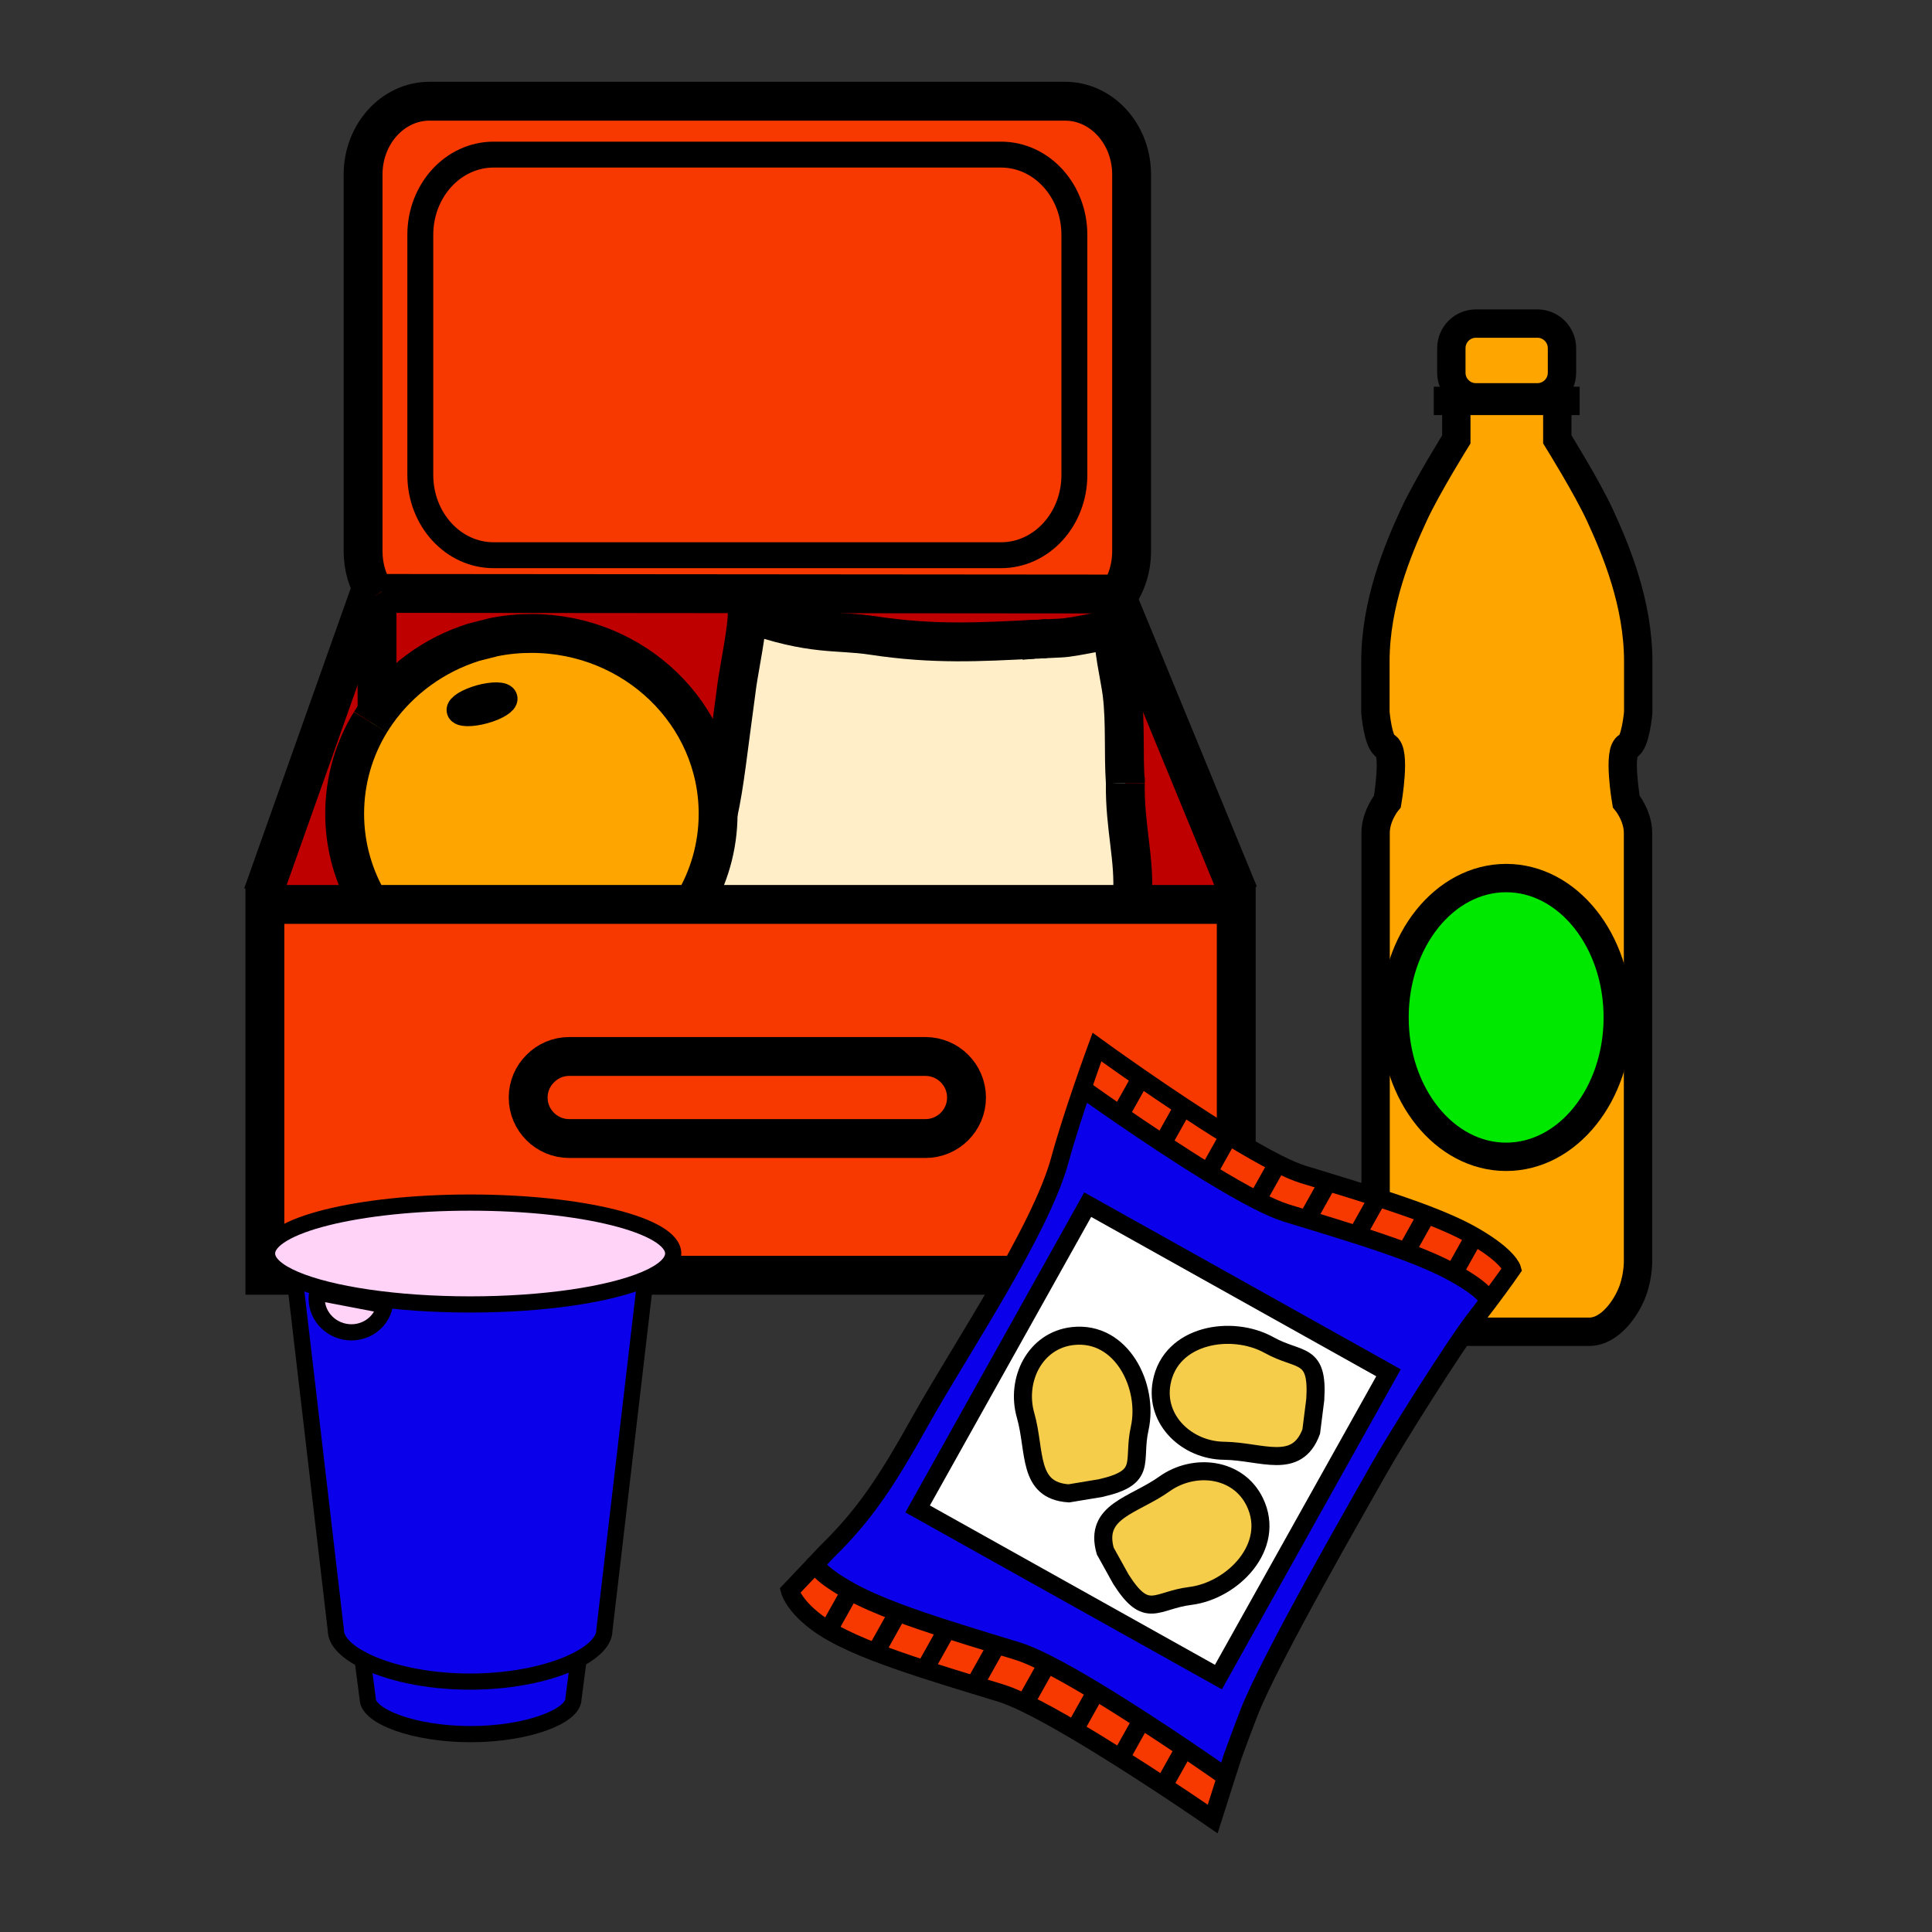
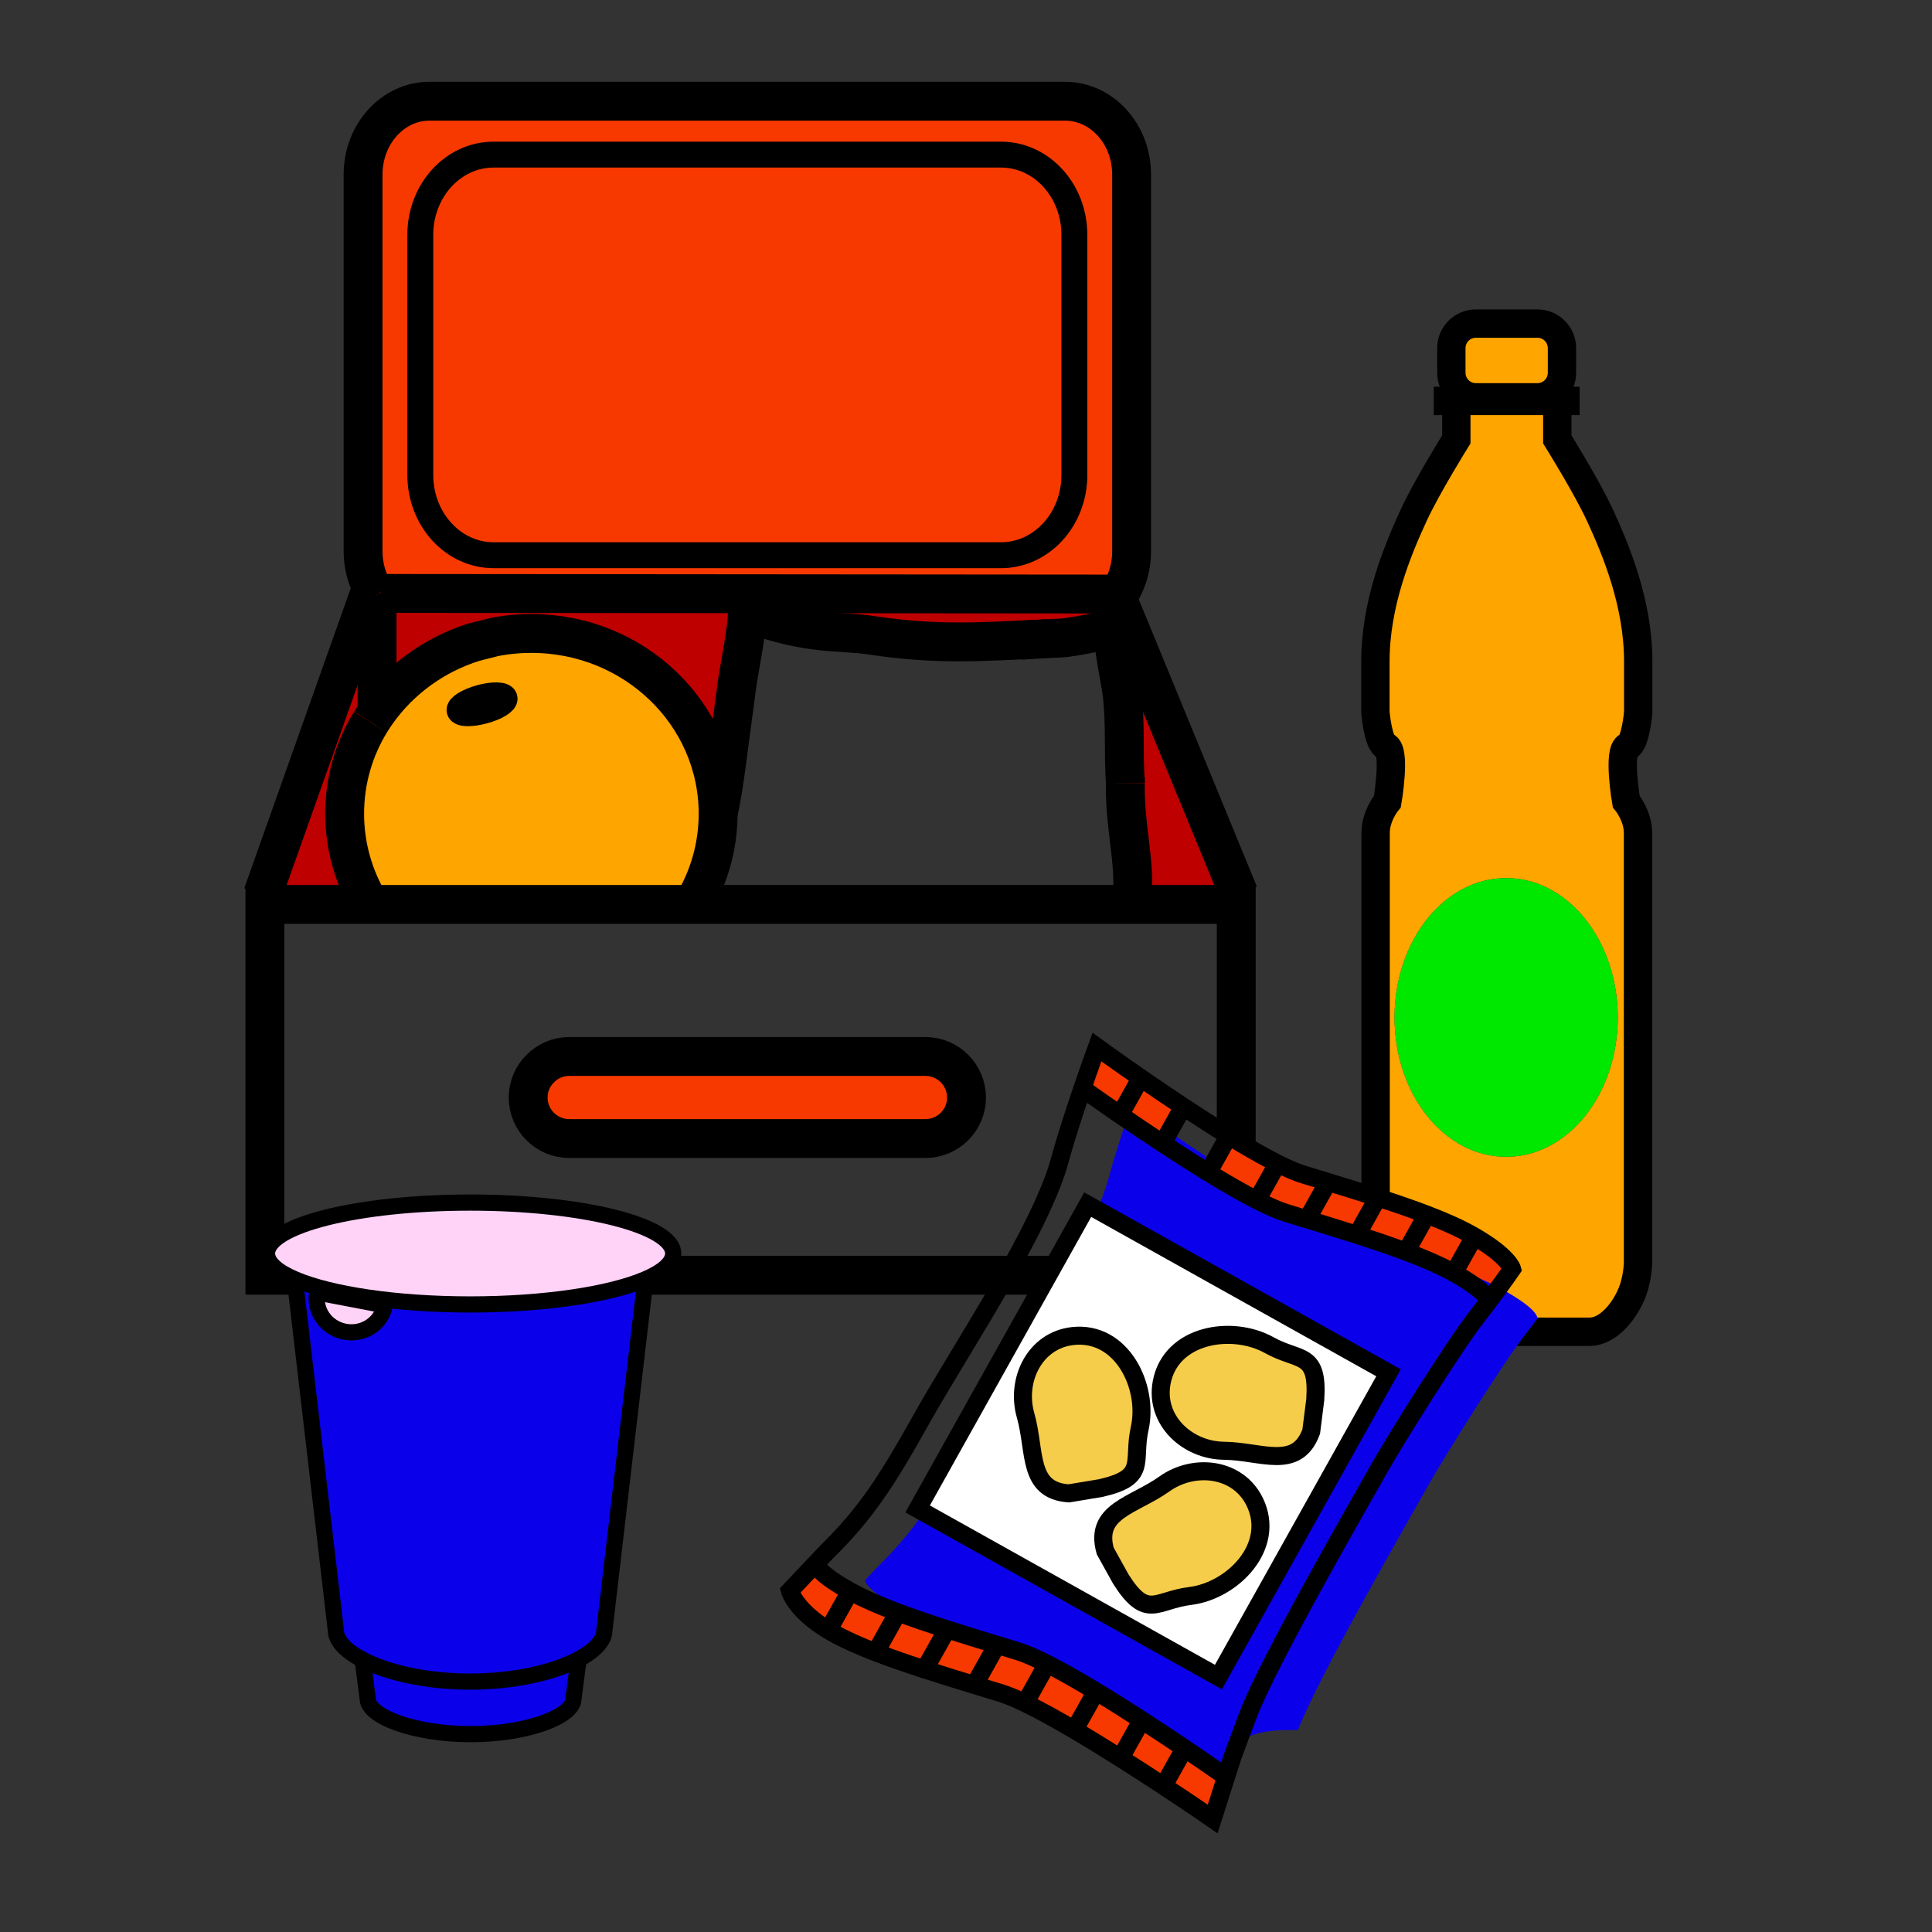
<svg xmlns="http://www.w3.org/2000/svg" version="1.1" id="Layer_1" width="850.394" height="850.394" viewBox="0 0 850.394 850.394" style="overflow:visible;enable-background:new 0 0 850.394 850.394;" xml:space="preserve">
  <rect x="0" y="0" width="850.394" height="850.394" fill="#333333" stroke="none" />
  <g id="XMLID_1_">
    <g>
      <path style="fill:#BE0000;" d="M495.322,344.538c-0.878-13.304,0.135-26.203-1.419-39.17c-0.81-6.889-4.524-21.746-3.443-28.567    l5.875-2.431l48.962,119.063l-1.147,4.66h-45.721v-3.714c1.147-16.073-3.377-30.255-3.106-49.57    C495.322,344.74,495.322,344.605,495.322,344.538z" />
-       <path style="fill:#F73900;" d="M544.149,398.092v163.23H116.59v-163.23h46.261h142.092h193.486H544.149z M425.424,483.118    c0-9.995-8.104-18.1-18.099-18.1H250.578c-4.998,0-9.522,2.026-12.764,5.335c-3.309,3.242-5.335,7.767-5.335,12.765    c0,9.928,8.104,18.031,18.099,18.031h156.747C417.32,501.149,425.424,493.046,425.424,483.118z" />
-       <path style="fill:#FFEEC8;" d="M455.071,281.393c1.351,0,2.499-0.067,3.579-0.203c0.676,0,1.419-0.067,2.094-0.067    c2.701-0.135,4.39-0.203,5.809-0.271c3.984-0.203,6.551-0.743,23.907-4.052c-1.081,6.821,2.634,21.678,3.443,28.567    c1.554,12.967,0.541,25.866,1.419,39.17c0,0.067,0,0.203,0,0.27c-0.271,19.315,4.254,33.497,3.106,49.57v3.714H304.943    c7.091-11.684,11.143-25.393,11.143-39.913c2.904-13.102,4.187-26.676,8.374-57.337c1.013-6.956,4.525-24.177,4.458-31.066    c28.905,10.266,39.305,7.497,55.243,9.928C411.174,283.824,431.772,282.541,455.071,281.393z" />
      <path style="fill:#F73900;" d="M498.091,76.832v165.797c0,7.699-2.432,14.79-6.483,20.328L491,261.47l-162.083-0.135    L167.848,261.2h-2.701c-3.377-5.268-5.335-11.616-5.335-18.572V76.832c0-17.829,13.102-32.281,29.243-32.281h279.727    C484.989,44.55,498.091,59.002,498.091,76.832z M472.9,209.064V103.373c0-19.518-14.452-35.32-32.281-35.32H217.283    c-17.829,0-32.281,15.803-32.281,35.32v105.691c0,19.517,14.452,35.32,32.281,35.32h223.336    C458.448,244.384,472.9,228.581,472.9,209.064z" />
      <path style="fill:#BE0000;" d="M496.335,274.37l-5.875,2.431c-17.356,3.309-19.923,3.849-23.907,4.052    c-1.419,0.068-3.107,0.135-5.809,0.271c-0.675,0-1.351,0.067-2.094,0.067c-1.08,0.135-2.229,0.203-3.579,0.203    c-23.299,1.148-43.897,2.431-70.911-1.688c-15.938-2.431-26.338,0.338-55.243-9.928v-8.441L491,261.47l0.607,1.486L496.335,274.37    z" />
      <path style="fill:#F73900;" d="M472.9,103.373v105.691c0,19.517-14.452,35.32-32.281,35.32H217.283    c-17.829,0-32.281-15.803-32.281-35.32V103.373c0-19.518,14.452-35.32,32.281-35.32h223.336    C458.448,68.052,472.9,83.855,472.9,103.373z" />
      <path style="fill:#F73900;" d="M407.325,465.019c9.995,0,18.099,8.104,18.099,18.1c0,9.928-8.104,18.031-18.099,18.031H250.578    c-9.995,0-18.099-8.104-18.099-18.031c0-4.998,2.026-9.522,5.335-12.765c3.242-3.309,7.767-5.335,12.764-5.335H407.325z" />
      <path style="fill:#BE0000;" d="M166.768,263.564c-0.54-0.811-1.081-1.553-1.081-1.553c-0.203-0.27-0.337-0.541-0.54-0.811h2.701    l161.069,0.135v8.441c0.067,6.889-3.444,24.11-4.458,31.066c-4.187,30.661-5.47,44.235-8.374,57.337    c0-43.83-36.806-79.353-82.189-79.353c-5.673,0-11.21,0.541-16.546,1.621l-8.779,2.229c-17.491,5.47-32.417,16.478-42.614,30.795    v-48.962L166.768,263.564z" />
      <path style="fill:#FFA500;" d="M316.086,358.18c0,14.52-4.052,28.229-11.143,39.913H162.851    c-7.091-11.751-11.143-25.393-11.143-39.913c0-14.723,4.12-28.5,11.346-40.318c0.945-1.485,1.891-2.971,2.904-4.39    c10.198-14.317,25.123-25.325,42.614-30.795l8.779-2.229c5.335-1.08,10.873-1.621,16.546-1.621    C279.28,278.827,316.086,314.35,316.086,358.18z M212.961,312.864c5.47-1.485,9.522-3.984,9.117-5.538    c-0.405-1.621-5.2-1.688-10.67-0.203c-5.47,1.553-9.522,4.052-9.117,5.605C202.763,314.282,207.491,314.35,212.961,312.864z" />
      <path style="fill:#FFFFFF;" d="M222.078,307.326c0.405,1.553-3.647,4.052-9.117,5.538c-5.47,1.486-10.198,1.418-10.67-0.135    c-0.405-1.553,3.647-4.052,9.117-5.605C216.878,305.638,221.673,305.706,222.078,307.326z" />
      <path style="fill:#BE0000;" d="M166.768,263.564l-0.811,0.945v48.962c-1.013,1.418-1.958,2.904-2.904,4.39    c-7.226,11.819-11.346,25.596-11.346,40.318c0,14.52,4.052,28.162,11.143,39.913H116.59l-1.013-4.255L162.648,261.2h2.499    c0.203,0.27,0.337,0.541,0.54,0.811C165.687,262.011,166.228,262.753,166.768,263.564z" />
    </g>
    <g>
      <path style="fill:none;stroke:#000000;stroke-width:17.105;" d="M425.424,483.118c0,9.928-8.104,18.031-18.099,18.031H250.578    c-9.995,0-18.099-8.104-18.099-18.031c0-4.998,2.026-9.522,5.335-12.765c3.242-3.309,7.767-5.335,12.764-5.335h156.747    C417.32,465.019,425.424,473.123,425.424,483.118z" />
      <polygon style="fill:none;stroke:#000000;stroke-width:17.105;" points="544.149,398.092 544.149,561.322 116.59,561.322     116.59,398.092 162.851,398.092 304.943,398.092 498.429,398.092   " />
      <line style="fill:none;stroke:#000000;stroke-width:17.105;" x1="162.648" y1="261.2" x2="115.577" y2="393.837" />
      <polyline style="fill:none;stroke:#000000;stroke-width:17.105;" points="545.297,393.432 496.335,274.37 491.607,262.956     491,261.47 328.917,261.335 167.848,261.2   " />
      <line style="fill:none;stroke:#000000;stroke-width:17.105;" x1="165.957" y1="264.509" x2="165.957" y2="313.472" />
      <path style="fill:none;stroke:#000000;stroke-width:17.105;" d="M165.687,262.011c-0.203-0.27-0.337-0.541-0.54-0.811    c-3.377-5.268-5.335-11.616-5.335-18.572V76.832c0-17.829,13.102-32.281,29.243-32.281h279.727    c16.208,0,29.31,14.452,29.31,32.281v165.797c0,7.699-2.432,14.79-6.483,20.328" />
      <path style="fill:none;stroke:#000000;stroke-width:17.105;" d="M168.389,265.387l-0.608-0.54    c-0.27-0.338-0.675-0.811-1.013-1.283c-0.54-0.811-1.081-1.553-1.081-1.553" />
      <path style="fill:none;stroke:#000000;stroke-width:17.105;" d="M304.943,398.092c7.091-11.684,11.143-25.393,11.143-39.913    c0-43.83-36.806-79.353-82.189-79.353c-5.673,0-11.21,0.541-16.546,1.621l-8.779,2.229c-17.491,5.47-32.417,16.478-42.614,30.795    c-1.013,1.418-1.958,2.904-2.904,4.39" />
      <path style="fill:none;stroke:#000000;stroke-width:17.105;" d="M162.851,398.092c-7.091-11.751-11.143-25.393-11.143-39.913    c0-14.723,4.12-28.5,11.346-40.318" />
      <path style="fill:none;stroke:#000000;stroke-width:17.105;" d="M495.322,344.808c-0.271,19.315,4.254,33.497,3.106,49.57" />
      <path style="fill:none;stroke:#000000;stroke-width:17.105;" d="M495.39,341.634c-0.067,1.013-0.067,1.958-0.067,2.904" />
      <path style="fill:none;stroke:#000000;stroke-width:17.105;" d="M458.65,281.19c0.676,0,1.419-0.067,2.094-0.067" />
      <path style="fill:none;stroke:#000000;stroke-width:17.105;" d="M316.086,358.18c2.904-13.102,4.187-26.676,8.374-57.337    c1.013-6.956,4.525-24.177,4.458-31.066c28.905,10.266,39.305,7.497,55.243,9.928c27.014,4.12,47.612,2.836,70.911,1.688" />
      <path style="fill:none;stroke:#000000;stroke-width:17.105;" d="M495.322,344.808c0-0.067,0-0.203,0-0.27    c-0.878-13.304,0.135-26.203-1.419-39.17c-0.81-6.889-4.524-21.746-3.443-28.567c-17.356,3.309-19.923,3.849-23.907,4.052    c-1.419,0.068-3.107,0.135-5.809,0.271c-0.675,0-1.351,0.067-2.094,0.067c-1.08,0.135-2.229,0.203-3.579,0.203    c-1.62,0.135-3.512,0.27-5.74,0.473" />
      <path style="fill:none;stroke:#000000;stroke-width:11.403;" d="M472.9,209.064c0,19.517-14.452,35.32-32.281,35.32H217.283    c-17.829,0-32.281-15.803-32.281-35.32V103.373c0-19.518,14.452-35.32,32.281-35.32h223.336c17.829,0,32.281,15.803,32.281,35.32    V209.064z" />
      <path style="fill:none;stroke:#000000;stroke-width:11.403;" d="M222.078,307.326c0.405,1.553-3.647,4.052-9.117,5.538    c-5.47,1.486-10.198,1.418-10.67-0.135c-0.405-1.553,3.647-4.052,9.117-5.605C216.878,305.638,221.673,305.706,222.078,307.326z" />
    </g>
  </g>
  <rect style="fill:none;" width="850.394" height="850.394" />
  <g id="XMLID_9_">
    <g>
      <path style="fill:#0B00EA;" d="M254.535,730.424l0.108,0.212l-2.237,17.149c0,7.664-20.267,15.513-45.271,15.513    c-24.999,0-45.266-7.849-45.266-15.513l-2.242-17.199c10.786,5.589,27.958,9.599,47.3,9.599    C226.455,740.185,243.772,736.098,254.535,730.424z" />
      <path style="fill:#FFD3F7;" d="M206.928,574.169c-32.78,0-61.441-4.425-77-11.024c-7.871-3.338-12.387-7.235-12.387-11.395    c0-12.378,40.02-22.419,89.386-22.419c49.367,0,89.391,10.041,89.391,22.419c0,4.159-4.516,8.057-12.387,11.395    C268.374,569.744,239.708,574.169,206.928,574.169z" />
      <path style="fill:#0B00EA;" d="M129.928,563.145c15.558,6.6,44.22,11.024,77,11.024c32.78,0,61.446-4.425,77.004-11.024    l0.131,0.302l-18.034,154.166c0,4.484-4.272,9.004-11.494,12.812c-10.763,5.674-28.08,9.761-47.607,9.761    c-19.342,0-36.515-4.01-47.3-9.599v-0.005c-7.407-3.839-11.796-8.426-11.796-12.969L129.865,563.83L129.928,563.145z     M151.751,586.172c8.214,1.57,16.108-3.622,17.637-11.597l-29.749-5.693C138.115,576.857,143.538,584.598,151.751,586.172z" />
      <path style="fill:#FFD3F7;" d="M139.64,568.882l29.749,5.693c-1.529,7.975-9.423,13.167-17.637,11.597    C143.538,584.598,138.115,576.857,139.64,568.882z" />
    </g>
    <g>
      <path style="fill:none;stroke:#000000;stroke-width:7.127;" d="M129.928,563.145c-7.871-3.338-12.387-7.235-12.387-11.395    c0-12.378,40.02-22.419,89.386-22.419c49.367,0,89.391,10.041,89.391,22.419c0,4.159-4.516,8.057-12.387,11.395    c-15.558,6.6-44.224,11.024-77.004,11.024C174.148,574.169,145.486,569.744,129.928,563.145z" />
      <path style="fill:none;stroke:#000000;stroke-width:7.127;" d="M169.389,574.575c-1.529,7.975-9.423,13.167-17.637,11.597    c-8.214-1.574-13.636-9.314-12.111-17.29L169.389,574.575z" />
      <path style="fill:none;stroke:#000000;stroke-width:7.127;" d="M254.643,730.636l-2.237,17.149    c0,7.664-20.267,15.513-45.271,15.513c-24.999,0-45.266-7.849-45.266-15.513l-2.242-17.199" />
      <path style="fill:none;stroke:#000000;stroke-width:7.127;" d="M284.063,563.446l-18.034,154.166    c0,4.484-4.272,9.004-11.494,12.812c-10.763,5.674-28.08,9.761-47.607,9.761c-19.342,0-36.515-4.01-47.3-9.599v-0.005    c-7.407-3.839-11.796-8.426-11.796-12.969L129.865,563.83" />
    </g>
  </g>
  <g id="XMLID_2_">
    <g>
      <path style="fill:#FFA500;" d="M641.016,176.468h44.455v16.94c0,0,12.914,20.732,18.717,33.269    c7.147,15.468,16.897,38.946,16.897,64.469c0,22.359,0,22.359,0,22.359s-1.13,13.602-4.6,14.99    c-4.552,1.818-0.694,24.261-0.694,24.261s5.204,6.239,5.204,13.865c0,7.621,0,43.325,0,43.325v144.018    c0,0,0.348,6.753-2.255,14.032c-2.596,7.279-9.875,18.196-19.236,18.196h-35.698h-1.124h-35.704    c-9.355,0-16.635-10.917-19.237-18.196c-2.596-7.279-2.249-14.032-2.249-14.032V409.946c0,0,0-35.698,0-43.325    c0-7.626,5.198-13.865,5.198-13.865s3.864-22.442-0.693-24.261c-3.464-1.382-4.594-14.99-4.594-14.99s0,0,0-22.354    c0-25.523,9.749-49,16.897-64.469c5.796-12.543,18.716-33.275,18.716-33.275V176.468z M662.944,386.492    c-27.132,0-49.126,27.467-49.126,61.347c0,33.886,21.994,61.347,49.126,61.347c27.133,0,49.133-27.461,49.133-61.347    C712.077,413.959,690.077,386.492,662.944,386.492z" />
      <path style="fill:#FFA500;" d="M638.827,153.253c0-5.981,4.845-10.827,10.82-10.827h27.043c5.981,0,10.832,4.845,10.832,10.827    v10.814c0,5.981-4.851,10.827-10.832,10.827h-27.043c-5.976,0-10.82-4.845-10.82-10.827V153.253z" />
      <path style="fill:#00E800;" d="M613.818,447.839c0-33.879,21.994-61.347,49.126-61.347c27.133,0,49.133,27.467,49.133,61.347    c0,33.886-22,61.347-49.133,61.347C635.813,509.186,613.818,481.725,613.818,447.839z" />
    </g>
    <g>
      <path style="fill:none;stroke:#000000;stroke-width:12.478;" d="M687.522,164.068c0,5.981-4.851,10.827-10.832,10.827h-27.043    c-5.976,0-10.82-4.845-10.82-10.827v-10.814c0-5.981,4.845-10.827,10.82-10.827h27.043c5.981,0,10.832,4.845,10.832,10.827    V164.068z" />
      <polyline style="fill:none;stroke:#000000;stroke-width:12.478;" points="631.093,176.468 641.016,176.468 685.471,176.468     695.305,176.468   " />
      <path style="fill:none;stroke:#000000;stroke-width:12.478;" d="M685.471,175.642v0.826v16.94c0,0,12.914,20.732,18.717,33.269    c7.147,15.468,16.897,38.946,16.897,64.469c0,22.359,0,22.359,0,22.359s-1.13,13.602-4.6,14.99    c-4.552,1.818-0.694,24.261-0.694,24.261s5.204,6.239,5.204,13.865c0,7.621,0,43.325,0,43.325v144.018    c0,0,0.348,6.753-2.255,14.032c-2.596,7.279-9.875,18.196-19.236,18.196h-35.698h-1.124h-35.704    c-9.355,0-16.635-10.917-19.237-18.196c-2.596-7.279-2.249-14.032-2.249-14.032V409.946c0,0,0-35.698,0-43.325    c0-7.626,5.198-13.865,5.198-13.865s3.864-22.442-0.693-24.261c-3.464-1.382-4.594-14.99-4.594-14.99s0,0,0-22.354    c0-25.523,9.749-49,16.897-64.469c5.796-12.543,18.716-33.275,18.716-33.275v-16.94v-0.826" />
-       <path style="fill:none;stroke:#000000;stroke-width:12.478;" d="M712.077,447.839c0,33.886-22,61.347-49.133,61.347    c-27.132,0-49.126-27.461-49.126-61.347c0-33.879,21.994-61.347,49.126-61.347C690.077,386.492,712.077,413.959,712.077,447.839z" />
    </g>
  </g>
  <g id="XMLID_201_">
    <g>
      <path style="fill:#F73900;" d="M539.67,782.132c-3.55,11.061-5.9,18.521-5.9,18.521s-9.016-6.236-21.653-14.563l9.007-16.097    l0.281-0.417C532.224,776.875,539.67,782.132,539.67,782.132z" />
      <path style="fill:#F73900;" d="M665.578,558.58c0,0-3.685,5.402-10.513,14.459c0.114-0.636-0.035-4.284-14.856-12.578    c-0.089-0.05-0.177-0.099-0.269-0.15l8.999-16.082C664.128,552.988,665.578,558.58,665.578,558.58z" />
-       <path style="fill:#0B00EA;" d="M542.643,772.906c-1.06,3.271-2.054,6.368-2.973,9.226c0,0-7.446-5.257-18.266-12.556    c-5.564-3.756-12.024-8.051-18.826-12.45c-6.567-4.249-13.449-8.592-20.148-12.64c-7.662-4.63-15.087-8.872-21.529-12.129    c-5.077-2.576-9.545-4.54-13.028-5.602c-3.064-0.938-6.087-1.857-9.066-2.767c-7.655-2.34-15.007-4.601-21.95-6.826    c-7.769-2.489-15.023-4.942-21.615-7.415c-8.107-3.041-15.213-6.12-21.039-9.351c-0.092-0.051-0.18-0.101-0.268-0.149    c-12.632-7.068-14.604-10.763-14.841-12.097l4.878-5.149c17.19-16.873,26.335-31.069,41.63-58.402    c17.013-30.405,52.495-83.009,60.93-114.079c2.648-9.76,6.56-21.707,9.883-31.432c0,0,6.703,4.817,16.604,11.621    c5.463,3.756,11.897,8.114,18.717,12.602c6.506,4.281,13.362,8.678,20.056,12.78c7.613,4.665,15.016,8.947,21.464,12.237    c5.045,2.582,9.506,4.552,13.017,5.624c3.064,0.938,6.087,1.856,9.065,2.767c7.656,2.339,15.006,4.595,21.946,6.823    c7.77,2.49,15.025,4.938,21.615,7.415c8.107,3.041,15.213,6.12,21.042,9.353c0.092,0.052,0.18,0.101,0.269,0.15    c14.821,8.294,14.971,11.942,14.856,12.578c-1.765,2.342-3.741,4.927-5.915,7.725c-8.881,11.439-35.039,52.986-42.463,66.254    c-7.424,13.269-47.796,83.183-57.005,107.064C547.024,760.971,544.658,767.337,542.643,772.906z M535.884,738.14l74.919-133.887    l-132.352-74.06L403.533,664.08L535.884,738.14z" />
+       <path style="fill:#0B00EA;" d="M542.643,772.906c-1.06,3.271-2.054,6.368-2.973,9.226c0,0-7.446-5.257-18.266-12.556    c-5.564-3.756-12.024-8.051-18.826-12.45c-6.567-4.249-13.449-8.592-20.148-12.64c-7.662-4.63-15.087-8.872-21.529-12.129    c-5.077-2.576-9.545-4.54-13.028-5.602c-3.064-0.938-6.087-1.857-9.066-2.767c-7.655-2.34-15.007-4.601-21.95-6.826    c-8.107-3.041-15.213-6.12-21.039-9.351c-0.092-0.051-0.18-0.101-0.268-0.149    c-12.632-7.068-14.604-10.763-14.841-12.097l4.878-5.149c17.19-16.873,26.335-31.069,41.63-58.402    c17.013-30.405,52.495-83.009,60.93-114.079c2.648-9.76,6.56-21.707,9.883-31.432c0,0,6.703,4.817,16.604,11.621    c5.463,3.756,11.897,8.114,18.717,12.602c6.506,4.281,13.362,8.678,20.056,12.78c7.613,4.665,15.016,8.947,21.464,12.237    c5.045,2.582,9.506,4.552,13.017,5.624c3.064,0.938,6.087,1.856,9.065,2.767c7.656,2.339,15.006,4.595,21.946,6.823    c7.77,2.49,15.025,4.938,21.615,7.415c8.107,3.041,15.213,6.12,21.042,9.353c0.092,0.052,0.18,0.101,0.269,0.15    c14.821,8.294,14.971,11.942,14.856,12.578c-1.765,2.342-3.741,4.927-5.915,7.725c-8.881,11.439-35.039,52.986-42.463,66.254    c-7.424,13.269-47.796,83.183-57.005,107.064C547.024,760.971,544.658,767.337,542.643,772.906z M535.884,738.14l74.919-133.887    l-132.352-74.06L403.533,664.08L535.884,738.14z" />
      <path style="fill:#F73900;" d="M648.939,544.229l-8.999,16.082c-5.829-3.232-12.935-6.312-21.042-9.353l0.002-0.004l9.007-16.097    l0.095-0.246c7.53,2.882,14.146,5.803,19.617,8.863C648.071,543.728,648.514,543.98,648.939,544.229z" />
      <path style="fill:#F73900;" d="M521.404,769.576l-0.281,0.417l-9.007,16.097c-5.734-3.772-12.211-7.977-18.932-12.219    l9.221-16.479l0.173-0.266C509.38,761.525,515.84,765.82,521.404,769.576z" />
      <path style="fill:#F73900;" d="M618.9,550.954l-0.002,0.004c-6.59-2.477-13.846-4.925-21.615-7.415l9.187-16.417    c7.762,2.511,14.991,4.982,21.532,7.485l-0.095,0.246L618.9,550.954z" />
      <path style="fill:#F73900;" d="M502.578,757.126l-0.173,0.266l-9.221,16.479c-6.68-4.221-13.598-8.482-20.267-12.402l9.388-16.777    l0.124-0.205C489.129,748.534,496.011,752.877,502.578,757.126z" />
      <path style="fill:#FFFFFF;" d="M578.929,616.051c1.397-21.363-6.941-16.549-20.27-23.969c-16.435-9.172-43.46-4.798-47.359,16.589    c-3.011,16.52,11.339,29.711,27.454,29.899c16.543,0.201,31.99,8.825,38.397-8.428L578.929,616.051z M610.803,604.253    L535.884,738.14l-132.351-74.06l74.918-133.887L610.803,604.253z M523.887,702.482c18.673-2.313,37.905-21.802,28.424-41.364    c-7.325-15.104-26.695-17.278-39.812-7.919c-13.465,9.612-31.022,11.769-26.015,29.479l6.891,12.425    C504.859,713.171,508.75,704.356,523.887,702.482z M484.475,654.998c20.879-4.765,13.875-11.381,17.174-26.277    c4.097-18.366-7.818-43.021-29.432-40.646c-16.683,1.835-25.229,19.357-20.808,34.858c4.539,15.909,0.688,33.174,19.055,34.391    L484.475,654.998z" />
      <path style="fill:#F6CC4B;" d="M511.3,608.671c3.899-21.387,30.925-25.761,47.359-16.589c13.328,7.42,21.667,2.605,20.27,23.969    l-1.777,14.092c-6.407,17.253-21.854,8.629-38.397,8.428C522.639,638.382,508.289,625.19,511.3,608.671z" />
      <path style="fill:#F6CC4B;" d="M552.311,661.118c9.481,19.563-9.751,39.052-28.424,41.364    c-15.137,1.874-19.027,10.688-30.512-7.38l-6.891-12.425c-5.008-17.71,12.55-19.866,26.015-29.479    C525.615,643.84,544.985,646.014,552.311,661.118z" />
      <path style="fill:#F73900;" d="M606.47,527.126l-9.187,16.417c-6.94-2.229-14.29-4.484-21.946-6.823l9.199-16.438    C592.2,522.621,599.548,524.889,606.47,527.126z" />
      <path style="fill:#F73900;" d="M482.43,744.486l-0.124,0.205l-9.388,16.777c-7.852-4.62-15.349-8.768-21.691-11.824l9.663-17.269    l0.011-0.019C467.343,735.614,474.768,739.856,482.43,744.486z" />
      <path style="fill:#F73900;" d="M584.536,520.281l-9.199,16.438c-2.979-0.91-6.001-1.829-9.065-2.767    c-3.511-1.072-7.972-3.042-13.017-5.624l9.059-16.188c4.383,2.196,8.259,3.873,11.368,4.826    C577.361,518.09,580.984,519.195,584.536,520.281z" />
      <path style="fill:#F73900;" d="M460.89,732.376l-9.663,17.269c-4.126-1.99-7.765-3.515-10.686-4.406    c-3.952-1.208-7.834-2.392-11.637-3.554l9.901-17.695c2.979,0.909,6.002,1.828,9.066,2.767c3.483,1.062,7.951,3.025,13.028,5.602    L460.89,732.376z" />
      <path style="fill:#F6CC4B;" d="M501.648,628.721c-3.299,14.896,3.705,21.513-17.174,26.277l-14.011,2.326    c-18.367-1.217-14.516-18.481-19.055-34.391c-4.421-15.501,4.125-33.023,20.808-34.858    C493.83,585.7,505.745,610.354,501.648,628.721z" />
      <path style="fill:#F73900;" d="M562.313,512.141l-9.059,16.188c-6.448-3.29-13.851-7.572-21.464-12.237l0.047-0.075l8.993-16.071    C548.537,504.677,555.959,508.951,562.313,512.141z" />
      <path style="fill:#F73900;" d="M438.806,723.989l-9.901,17.695c-7.672-2.345-15.018-4.616-21.931-6.859l9.883-17.662    C423.799,719.389,431.15,721.649,438.806,723.989z" />
-       <path style="fill:#F73900;" d="M540.831,499.945l-8.993,16.071l-0.047,0.075c-6.693-4.103-13.55-8.499-20.056-12.78l9.058-16.186    C527.354,491.463,534.198,495.872,540.831,499.945z" />
      <path style="fill:#F73900;" d="M416.856,717.163l-9.883,17.662c-7.783-2.525-15.016-5.016-21.547-7.536l9.815-17.541    C401.833,712.221,409.087,714.674,416.856,717.163z" />
      <path style="fill:#F73900;" d="M520.793,487.126l-9.058,16.186c-6.819-4.487-13.254-8.846-18.717-12.602l9.083-16.233    C507.679,478.331,514.087,482.693,520.793,487.126z" />
      <path style="fill:#F73900;" d="M395.241,709.748l-9.815,17.541c-7.199-2.783-13.543-5.604-18.823-8.559    c-0.694-0.389-1.364-0.778-2.006-1.166l9.605-17.167C380.028,703.628,387.134,706.707,395.241,709.748z" />
      <path style="fill:#F73900;" d="M502.102,474.477l-9.083,16.233c-9.9-6.804-16.604-11.621-16.604-11.621    c3.538-10.367,6.422-18.21,6.422-18.21S490.75,466.629,502.102,474.477z" />
      <path style="fill:#F73900;" d="M374.203,700.397l-9.605,17.167c-14.627-8.798-16.918-17.36-16.918-17.36l11.415-12.053    c0.238,1.334,2.209,5.028,14.841,12.097C374.022,700.297,374.111,700.347,374.203,700.397z" />
    </g>
    <g>
      <path style="fill:none;stroke:#000000;stroke-width:7.936;" d="M542.643,772.906c-1.06,3.271-2.054,6.368-2.973,9.226    c-3.55,11.061-5.9,18.521-5.9,18.521s-9.016-6.236-21.653-14.563c-5.734-3.772-12.211-7.977-18.932-12.219    c-6.68-4.221-13.598-8.482-20.267-12.402c-7.852-4.62-15.349-8.768-21.691-11.824c-4.126-1.99-7.765-3.515-10.686-4.406    c-3.952-1.208-7.834-2.392-11.637-3.554c-7.672-2.345-15.018-4.616-21.931-6.859c-7.783-2.525-15.016-5.016-21.547-7.536    c-7.199-2.783-13.543-5.604-18.823-8.559c-0.694-0.389-1.364-0.778-2.006-1.166c-14.627-8.798-16.918-17.36-16.918-17.36    l11.415-12.053l4.878-5.149c17.19-16.873,26.335-31.069,41.63-58.402c17.013-30.405,52.495-83.009,60.93-114.079    c2.648-9.76,6.56-21.707,9.883-31.432c3.538-10.367,6.422-18.21,6.422-18.21s7.913,5.75,19.265,13.598    c5.577,3.854,11.985,8.217,18.691,12.649c6.561,4.337,13.405,8.746,20.038,12.819c7.706,4.731,15.128,9.006,21.482,12.195    c4.383,2.196,8.259,3.873,11.368,4.826c3.68,1.123,7.303,2.229,10.854,3.314c7.664,2.34,15.012,4.607,21.934,6.845    c7.762,2.511,14.991,4.982,21.532,7.485c7.53,2.882,14.146,5.803,19.617,8.863c0.452,0.253,0.895,0.506,1.32,0.754    c15.188,8.76,16.639,14.352,16.639,14.352s-3.685,5.402-10.513,14.459c-1.765,2.342-3.741,4.927-5.915,7.725    c-8.881,11.439-35.039,52.986-42.463,66.254c-7.424,13.269-47.796,83.183-57.005,107.064    C547.024,760.971,544.658,767.337,542.643,772.906l-0.69,1.905L542.643,772.906z" />
      <path style="fill:none;stroke:#000000;stroke-width:7.936;" d="M476.415,479.089c0,0,6.703,4.817,16.604,11.621    c5.463,3.756,11.897,8.114,18.717,12.602c6.506,4.281,13.362,8.678,20.056,12.78c7.613,4.665,15.016,8.947,21.464,12.237    c5.045,2.582,9.506,4.552,13.017,5.624c3.064,0.938,6.087,1.856,9.065,2.767c7.656,2.339,15.006,4.595,21.946,6.823    c7.77,2.49,15.025,4.938,21.615,7.415c8.107,3.041,15.213,6.12,21.042,9.353c0.092,0.052,0.18,0.101,0.269,0.15    c14.821,8.294,14.971,11.942,14.856,12.578c-0.013,0.065-0.027,0.101-0.027,0.101" />
      <line style="fill:none;stroke:#000000;stroke-width:7.936;" x1="575.337" y1="536.72" x2="584.536" y2="520.281" />
      <line style="fill:none;stroke:#000000;stroke-width:7.936;" x1="597.283" y1="543.543" x2="606.47" y2="527.126" />
      <line style="fill:none;stroke:#000000;stroke-width:7.936;" x1="618.9" y1="550.954" x2="627.907" y2="534.857" />
      <polyline style="fill:none;stroke:#000000;stroke-width:7.936;" points="639.94,560.311 648.939,544.229 648.941,544.225   " />
      <line style="fill:none;stroke:#000000;stroke-width:7.936;" x1="553.255" y1="528.329" x2="562.313" y2="512.141" />
      <line style="fill:none;stroke:#000000;stroke-width:7.936;" x1="531.838" y1="516.017" x2="540.831" y2="499.945" />
      <line style="fill:none;stroke:#000000;stroke-width:7.936;" x1="511.735" y1="503.312" x2="520.793" y2="487.126" />
      <polyline style="fill:none;stroke:#000000;stroke-width:7.936;" points="492.878,490.96 493.019,490.71 502.102,474.477   " />
      <path style="fill:none;stroke:#000000;stroke-width:7.936;" d="M539.67,782.132c0,0-7.446-5.257-18.266-12.556    c-5.564-3.756-12.024-8.051-18.826-12.45c-6.567-4.249-13.449-8.592-20.148-12.64c-7.662-4.63-15.087-8.872-21.529-12.129    c-5.077-2.576-9.545-4.54-13.028-5.602c-3.064-0.938-6.087-1.857-9.066-2.767c-7.655-2.34-15.007-4.601-21.95-6.826    c-7.769-2.489-15.023-4.942-21.615-7.415c-8.107-3.041-15.213-6.12-21.039-9.351c-0.092-0.051-0.18-0.101-0.268-0.149    c-12.632-7.068-14.604-10.763-14.841-12.097c-0.072-0.397,0.014-0.586,0.014-0.586" />
      <line style="fill:none;stroke:#000000;stroke-width:7.936;" x1="438.806" y1="723.989" x2="428.904" y2="741.685" />
      <line style="fill:none;stroke:#000000;stroke-width:7.936;" x1="416.856" y1="717.163" x2="406.973" y2="734.825" />
      <line style="fill:none;stroke:#000000;stroke-width:7.936;" x1="395.241" y1="709.748" x2="385.426" y2="727.289" />
      <polyline style="fill:none;stroke:#000000;stroke-width:7.936;" points="374.203,700.397 364.597,717.564 364.595,717.567   " />
      <line style="fill:none;stroke:#000000;stroke-width:7.936;" x1="460.89" y1="732.376" x2="451.227" y2="749.645" />
      <line style="fill:none;stroke:#000000;stroke-width:7.936;" x1="482.306" y1="744.691" x2="472.918" y2="761.469" />
      <line style="fill:none;stroke:#000000;stroke-width:7.936;" x1="502.405" y1="757.392" x2="493.185" y2="773.871" />
      <line style="fill:none;stroke:#000000;stroke-width:7.936;" x1="521.123" y1="769.993" x2="512.116" y2="786.09" />
      <path style="fill:none;stroke:#000000;stroke-width:7.936;" d="M577.151,630.143c-6.407,17.253-21.854,8.629-38.397,8.428    c-16.115-0.188-30.465-13.38-27.454-29.899c3.899-21.387,30.925-25.761,47.359-16.589c13.328,7.42,21.667,2.605,20.27,23.969    L577.151,630.143z" />
      <path style="fill:none;stroke:#000000;stroke-width:7.936;" d="M470.464,657.324c-18.367-1.217-14.516-18.481-19.055-34.391    c-4.421-15.501,4.125-33.023,20.808-34.858c21.613-2.375,33.528,22.279,29.432,40.646c-3.299,14.896,3.705,21.513-17.174,26.277    L470.464,657.324z" />
      <path style="fill:none;stroke:#000000;stroke-width:7.936;" d="M486.484,682.678c-5.008-17.71,12.55-19.866,26.015-29.479    c13.116-9.359,32.486-7.186,39.812,7.919c9.481,19.563-9.751,39.052-28.424,41.364c-15.137,1.874-19.027,10.688-30.512-7.38    L486.484,682.678z" />
      <rect x="431.336" y="557.455" transform="matrix(0.873 0.488 -0.488 0.873 374.254 -166.908)" style="fill:none;stroke:#000000;stroke-width:7.936;" width="151.663" height="153.422" />
    </g>
  </g>
</svg>